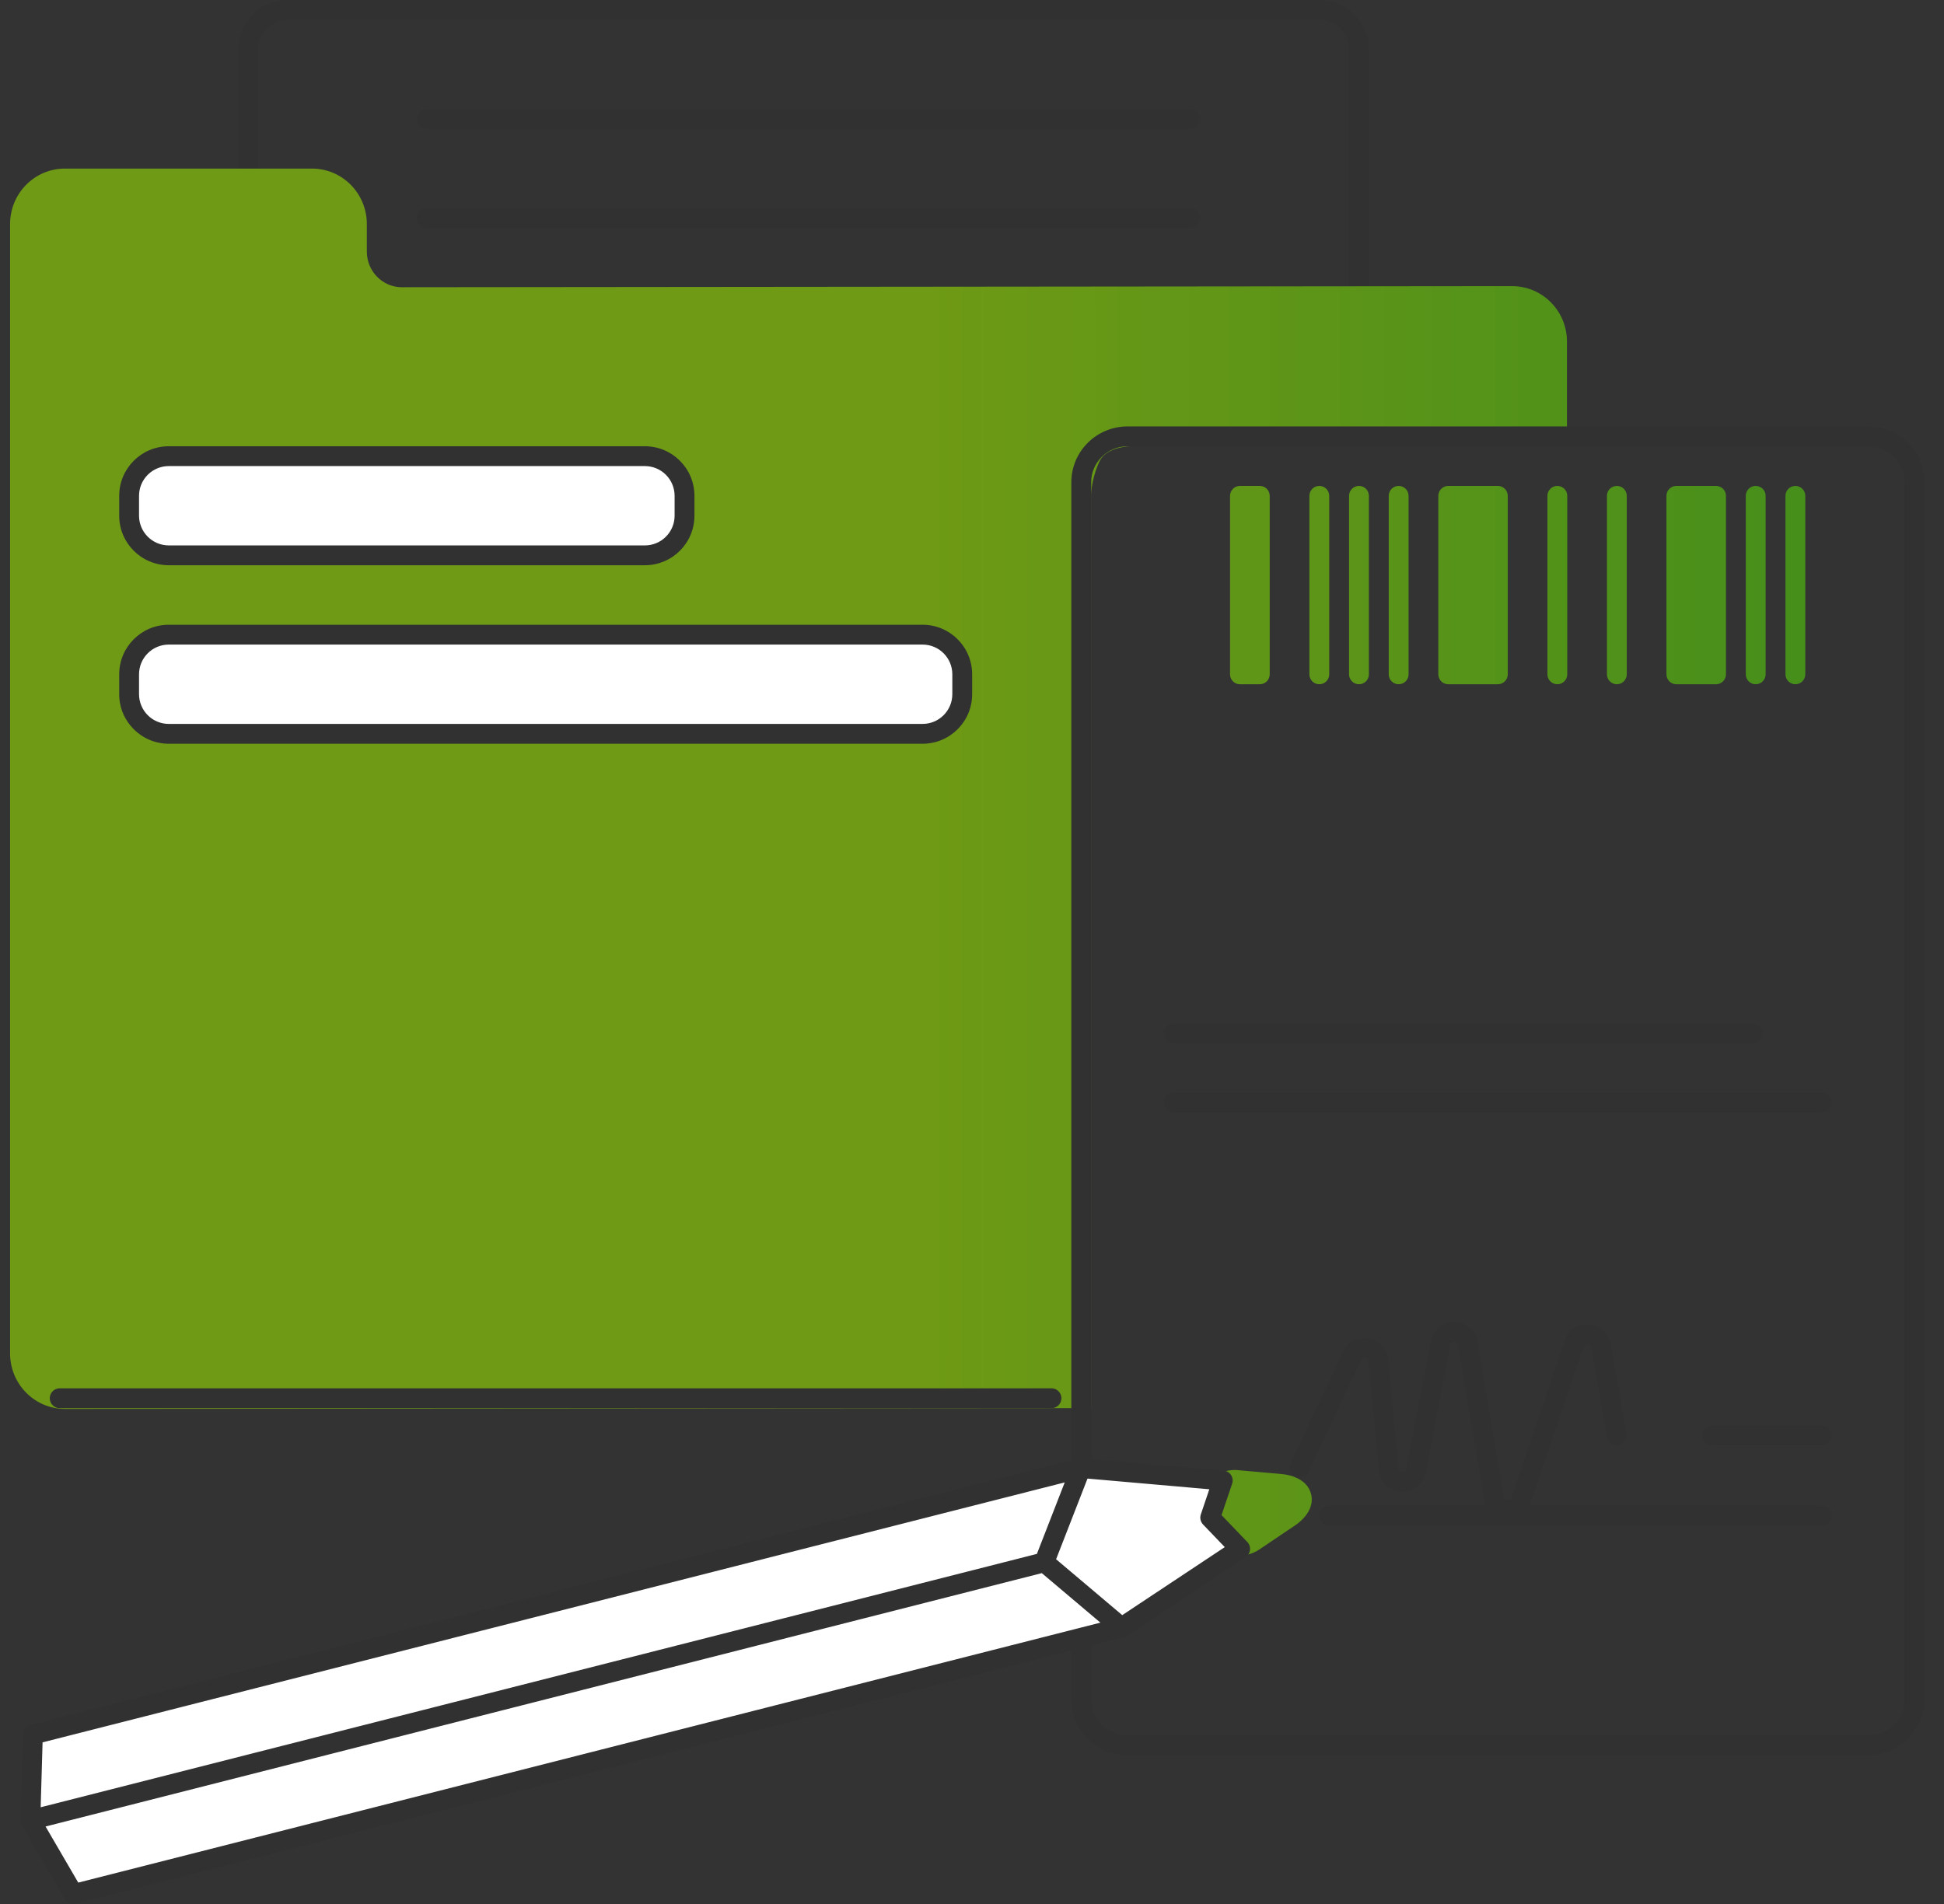
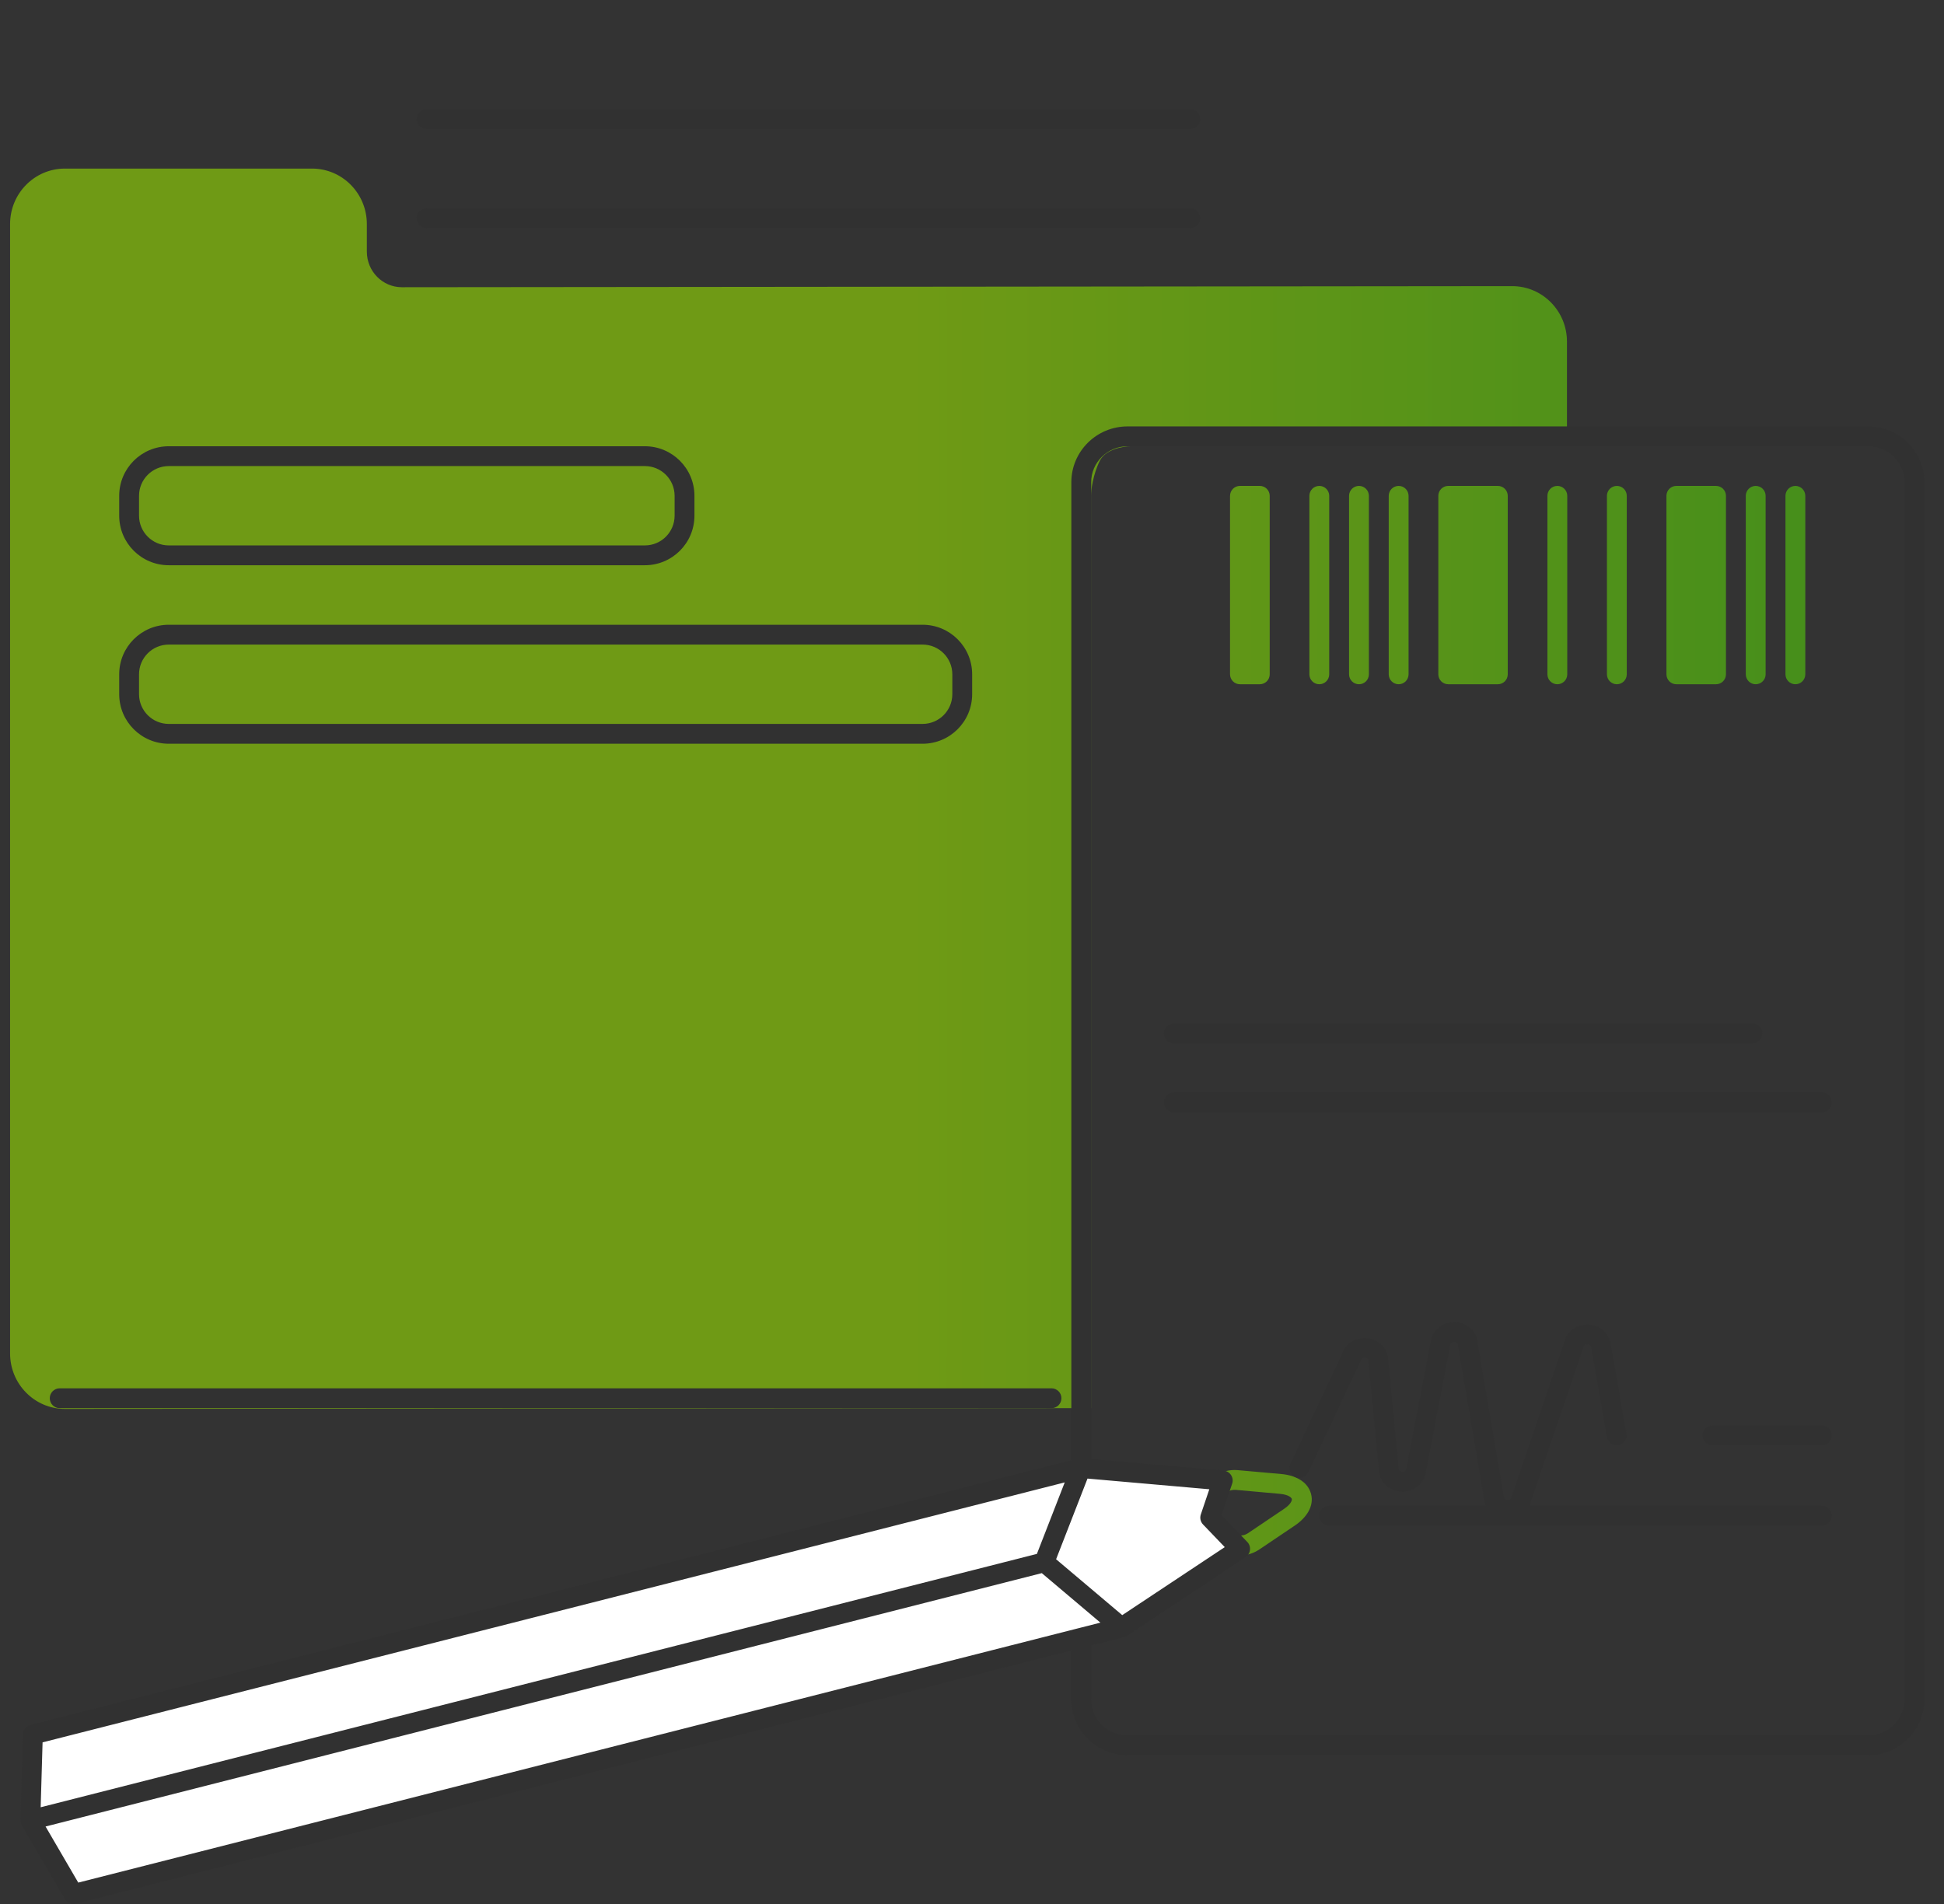
<svg xmlns="http://www.w3.org/2000/svg" width="98" height="96" viewBox="0 0 98 96" fill="none">
  <rect x="0" y="0" width="98" height="96" fill="#333333" stroke="none" />
-   <path d="M68.508 18V2.5C68.508 1.395 67.612 0.5 66.508 0.5H14.508C13.403 0.5 12.508 1.395 12.508 2.5V18" stroke="#313131" />
  <path d="M1.008 68.242V11.296C1.008 10.028 2.022 9 3.273 9H15.728C16.979 9 17.993 10.028 17.993 11.296V12.686C17.993 13.954 19.007 14.982 20.258 14.982L76.228 14.927C77.479 14.927 78.493 15.955 78.493 17.223V22H57.001C56.501 22 55.401 22.2 55.001 23C54.601 23.8 54.501 24.667 54.501 25V70.499L3.273 70.538C2.022 70.538 1.008 69.51 1.008 68.242Z" fill="url(#paint0_linear_490_15348)" />
  <path d="M62.508 34V25H63.508V34H62.508Z" fill="url(#paint1_linear_490_15348)" />
  <path d="M84.508 34V25H86.508V34H84.508Z" fill="url(#paint2_linear_490_15348)" />
  <path d="M73.008 34V25H75.508V34H73.008Z" fill="url(#paint3_linear_490_15348)" />
-   <path d="M63.206 77.71L65.001 76.5C66.007 75.822 65.76 74.928 64.558 74.82L62.349 74.623C61.762 74.571 61.217 74.933 61.029 75.5L60.79 76.217C60.638 76.674 60.599 76.488 60.928 76.837L61.58 77.527C62.007 77.98 62.691 78.057 63.206 77.71Z" fill="url(#paint4_linear_490_15348)" />
  <path d="M76.228 14.927V14.427L76.228 14.427L76.228 14.927ZM20.258 14.982V15.482L20.258 15.482L20.258 14.982ZM3.273 70.538V71.038H3.273L3.273 70.538ZM78.493 22V22.5H78.993V22H78.493ZM54.501 70.499L54.501 70.999L55.001 70.999V70.499H54.501ZM69.008 25C69.008 24.724 68.784 24.5 68.508 24.5C68.232 24.5 68.008 24.724 68.008 25H69.008ZM68.008 34C68.008 34.276 68.232 34.5 68.508 34.5C68.784 34.5 69.008 34.276 69.008 34H68.008ZM71.008 25C71.008 24.724 70.784 24.5 70.508 24.5C70.232 24.5 70.008 24.724 70.008 25H71.008ZM70.008 34C70.008 34.276 70.232 34.5 70.508 34.5C70.784 34.5 71.008 34.276 71.008 34H70.008ZM82.008 25C82.008 24.724 81.784 24.5 81.508 24.5C81.232 24.5 81.008 24.724 81.008 25H82.008ZM81.008 34C81.008 34.276 81.232 34.5 81.508 34.5C81.784 34.5 82.008 34.276 82.008 34H81.008ZM62.508 25V24.5C62.232 24.5 62.008 24.724 62.008 25H62.508ZM62.508 34H62.008C62.008 34.276 62.232 34.5 62.508 34.5V34ZM63.508 25H64.008C64.008 24.724 63.784 24.5 63.508 24.5V25ZM63.508 34V34.5C63.784 34.5 64.008 34.276 64.008 34H63.508ZM84.508 25V24.5C84.232 24.5 84.008 24.724 84.008 25H84.508ZM84.508 34H84.008C84.008 34.276 84.232 34.5 84.508 34.5V34ZM86.508 25H87.008C87.008 24.724 86.784 24.5 86.508 24.5V25ZM86.508 34V34.5C86.784 34.5 87.008 34.276 87.008 34H86.508ZM89.008 25C89.008 24.724 88.784 24.5 88.508 24.5C88.232 24.5 88.008 24.724 88.008 25H89.008ZM88.008 34C88.008 34.276 88.232 34.5 88.508 34.5C88.784 34.5 89.008 34.276 89.008 34H88.008ZM91.008 25C91.008 24.724 90.784 24.5 90.508 24.5C90.232 24.5 90.008 24.724 90.008 25H91.008ZM90.008 34C90.008 34.276 90.232 34.5 90.508 34.5C90.784 34.5 91.008 34.276 91.008 34H90.008ZM73.008 25V24.5C72.732 24.5 72.508 24.724 72.508 25H73.008ZM73.008 34H72.508C72.508 34.276 72.732 34.5 73.008 34.5V34ZM75.508 25H76.008C76.008 24.724 75.784 24.5 75.508 24.5V25ZM75.508 34V34.5C75.784 34.5 76.008 34.276 76.008 34H75.508ZM75.008 25C75.008 24.724 74.784 24.5 74.508 24.5C74.232 24.5 74.008 24.724 74.008 25H75.008ZM74.008 34C74.008 34.276 74.232 34.5 74.508 34.5C74.784 34.5 75.008 34.276 75.008 34H74.008ZM74.508 25C74.508 24.724 74.284 24.5 74.008 24.5C73.732 24.5 73.508 24.724 73.508 25H74.508ZM73.508 34C73.508 34.276 73.732 34.5 74.008 34.5C74.284 34.5 74.508 34.276 74.508 34H73.508ZM79.008 25C79.008 24.724 78.784 24.5 78.508 24.5C78.232 24.5 78.008 24.724 78.008 25H79.008ZM78.008 34C78.008 34.276 78.232 34.5 78.508 34.5C78.784 34.5 79.008 34.276 79.008 34H78.008ZM67.008 25C67.008 24.724 66.784 24.5 66.508 24.5C66.232 24.5 66.008 24.724 66.008 25H67.008ZM66.008 34C66.008 34.276 66.232 34.5 66.508 34.5C66.784 34.5 67.008 34.276 67.008 34H66.008ZM86.508 25C86.508 24.724 86.284 24.5 86.008 24.5C85.732 24.5 85.508 24.724 85.508 25H86.508ZM85.508 34C85.508 34.276 85.732 34.5 86.008 34.5C86.284 34.5 86.508 34.276 86.508 34H85.508ZM85.508 25C85.508 24.724 85.284 24.5 85.008 24.5C84.732 24.5 84.508 24.724 84.508 25H85.508ZM84.508 34C84.508 34.276 84.732 34.5 85.008 34.5C85.284 34.5 85.508 34.276 85.508 34H84.508ZM65.001 76.5L64.722 76.085L65.001 76.5ZM63.206 77.71L63.485 78.125L63.206 77.71ZM64.558 74.82L64.513 75.319L64.558 74.82ZM62.349 74.623L62.393 74.125L62.349 74.623ZM61.58 77.527L61.943 77.184L61.58 77.527ZM60.928 76.837L60.564 77.18L60.928 76.837ZM60.79 76.217L60.316 76.059L60.79 76.217ZM61.029 75.5L61.503 75.658L61.029 75.5ZM0.508 11.296V68.242H1.508V11.296H0.508ZM76.228 14.427L20.257 14.482L20.258 15.482L76.229 15.427L76.228 14.427ZM18.493 12.686V11.296H17.493V12.686H18.493ZM15.728 8.5H3.273V9.5H15.728V8.5ZM18.493 11.296C18.493 9.758 17.262 8.5 15.728 8.5V9.5C16.697 9.5 17.493 10.298 17.493 11.296H18.493ZM20.258 14.482C19.29 14.482 18.493 13.684 18.493 12.686H17.493C17.493 14.223 18.724 15.482 20.258 15.482V14.482ZM78.993 17.223C78.993 15.685 77.762 14.427 76.228 14.427V15.427C77.196 15.427 77.993 16.224 77.993 17.223H78.993ZM0.508 68.242C0.508 69.779 1.739 71.038 3.273 71.038V70.038C2.304 70.038 1.508 69.24 1.508 68.242H0.508ZM1.508 11.296C1.508 10.298 2.304 9.5 3.273 9.5V8.5C1.739 8.5 0.508 9.758 0.508 11.296H1.508ZM78.993 22V17.223H77.993V22H78.993ZM78.493 21.5H57.001V22.5H78.493V21.5ZM57.001 21.5C56.698 21.5 56.236 21.558 55.783 21.734C55.332 21.908 54.83 22.223 54.554 22.776L55.448 23.224C55.572 22.977 55.819 22.792 56.144 22.666C56.466 22.541 56.804 22.5 57.001 22.5V21.5ZM54.554 22.776C54.112 23.661 54.001 24.608 54.001 25H55.001C55.001 24.726 55.09 23.939 55.448 23.224L54.554 22.776ZM3.273 71.038L54.501 70.999L54.501 69.999L3.272 70.038L3.273 71.038ZM54.001 25V70.499H55.001V25H54.001ZM68.008 25V34H69.008V25H68.008ZM70.008 25V34H71.008V25H70.008ZM81.008 25V34H82.008V25H81.008ZM62.008 25V34H63.008V25H62.008ZM63.008 25V34H64.008V25H63.008ZM63.508 24.5H62.508V25.5H63.508V24.5ZM62.508 34.5H63.508V33.5H62.508V34.5ZM84.008 25V34H85.008V25H84.008ZM86.008 25V34H87.008V25H86.008ZM84.508 25.5H86.508V24.5H84.508V25.5ZM86.508 33.5H84.508V34.5H86.508V33.5ZM88.008 25V34H89.008V25H88.008ZM90.008 25V34H91.008V25H90.008ZM72.508 25V34H73.508V25H72.508ZM75.008 25V34H76.008V25H75.008ZM75.508 24.5H73.008V25.5H75.508V24.5ZM73.008 34.5H75.508V33.5H73.008V34.5ZM74.008 25V34H75.008V25H74.008ZM73.508 25V34H74.508V25H73.508ZM78.008 25V34H79.008V25H78.008ZM66.008 25V34H67.008V25H66.008ZM85.508 25V34H86.508V25H85.508ZM84.508 25V34H85.508V25H84.508ZM64.722 76.085L62.926 77.296L63.485 78.125L65.281 76.915L64.722 76.085ZM64.602 74.322L62.393 74.125L62.304 75.121L64.513 75.319L64.602 74.322ZM61.943 77.184L61.292 76.493L60.564 77.18L61.216 77.871L61.943 77.184ZM61.265 76.374L61.503 75.658L60.554 75.342L60.316 76.059L61.265 76.374ZM61.292 76.493C61.198 76.395 61.124 76.327 61.093 76.297C61.085 76.289 61.082 76.286 61.081 76.285C61.08 76.284 61.085 76.289 61.093 76.299C61.11 76.321 61.148 76.375 61.166 76.457C61.185 76.539 61.174 76.605 61.168 76.632C61.165 76.644 61.163 76.652 61.163 76.651C61.163 76.65 61.165 76.646 61.169 76.636C61.184 76.596 61.222 76.502 61.265 76.374L60.316 76.059C60.282 76.16 60.259 76.214 60.234 76.28C60.225 76.302 60.146 76.479 60.191 76.678C60.236 76.877 60.383 77.002 60.4 77.017C60.448 77.064 60.493 77.104 60.564 77.18L61.292 76.493ZM62.393 74.125C61.571 74.052 60.814 74.56 60.554 75.342L61.503 75.658C61.62 75.306 61.954 75.09 62.304 75.121L62.393 74.125ZM62.926 77.296C62.616 77.505 62.203 77.46 61.943 77.184L61.216 77.871C61.81 78.5 62.767 78.609 63.485 78.125L62.926 77.296ZM65.281 76.915C65.852 76.529 66.259 75.947 66.09 75.317C65.922 74.692 65.284 74.383 64.602 74.322L64.513 75.319C65.033 75.365 65.119 75.558 65.124 75.576C65.128 75.589 65.156 75.793 64.722 76.085L65.281 76.915Z" fill="url(#paint5_linear_490_15348)" />
-   <path d="M6.509 25C6.509 23.895 7.404 23 8.509 23H32.508C33.613 23 34.508 23.895 34.508 25V26C34.508 27.105 33.613 28 32.508 28H8.509C7.404 28 6.509 27.105 6.509 26V25Z" fill="white" />
-   <path d="M6.509 34C6.509 32.895 7.404 32 8.509 32H46.508C47.613 32 48.508 32.895 48.508 34V35C48.508 36.105 47.613 37 46.508 37H8.509C7.404 37 6.509 36.105 6.509 35V34Z" fill="white" />
  <path d="M56.538 82.06L3.702 95.5L1.531 91.772L1.657 87.46L54.493 74.019L61.641 74.647L61.009 76.519L62.517 78.093L56.538 82.06Z" fill="white" />
  <path d="M88.342 52.605C88.618 52.605 88.842 52.381 88.842 52.105C88.842 51.829 88.618 51.605 88.342 51.605V52.605ZM59.175 51.605C58.899 51.605 58.675 51.829 58.675 52.105C58.675 52.381 58.899 52.605 59.175 52.605V51.605ZM91.842 56.079C92.118 56.079 92.342 55.855 92.342 55.579C92.342 55.303 92.118 55.079 91.842 55.079V56.079ZM59.175 55.079C58.899 55.079 58.675 55.303 58.675 55.579C58.675 55.855 58.899 56.079 59.175 56.079V55.079ZM91.842 76.921C92.118 76.921 92.342 76.697 92.342 76.421C92.342 76.145 92.118 75.921 91.842 75.921V76.921ZM67.002 75.921C66.726 75.921 66.502 76.145 66.502 76.421C66.502 76.697 66.726 76.921 67.002 76.921V75.921ZM65.049 73.807C64.932 74.057 65.039 74.354 65.289 74.472C65.539 74.59 65.837 74.482 65.954 74.232L65.049 73.807ZM68.087 68.522L67.65 68.28C67.644 68.29 67.639 68.299 67.635 68.309L68.087 68.522ZM69.477 68.555L68.979 68.603L69.477 68.555ZM70.012 74.117L69.514 74.165V74.165L70.012 74.117ZM71.377 74.175L70.886 74.08V74.08L71.377 74.175ZM72.625 67.692L73.116 67.787L72.625 67.692ZM73.975 67.665L74.469 67.581C74.467 67.57 74.464 67.558 74.462 67.547L73.975 67.665ZM75.331 75.626L74.838 75.71C74.84 75.721 74.842 75.732 74.845 75.743L75.331 75.626ZM76.675 75.626L76.202 75.465C76.197 75.479 76.193 75.494 76.189 75.509L76.675 75.626ZM79.346 67.785L79.819 67.946C79.824 67.932 79.828 67.917 79.832 67.902L79.346 67.785ZM80.698 67.823L81.191 67.736L80.698 67.823ZM81.009 72.458C81.057 72.73 81.316 72.912 81.588 72.864C81.86 72.816 82.041 72.556 81.993 72.284L81.009 72.458ZM86.327 71.871C86.051 71.871 85.827 72.095 85.827 72.371C85.827 72.647 86.051 72.871 86.327 72.871V71.871ZM91.842 72.871C92.118 72.871 92.342 72.647 92.342 72.371C92.342 72.095 92.118 71.871 91.842 71.871V72.871ZM68.138 68.402L67.665 68.237V68.237L68.138 68.402ZM54.008 74.117C54.008 74.393 54.232 74.617 54.508 74.617C54.785 74.617 55.008 74.393 55.008 74.117H54.008ZM55.008 82.576C55.008 82.3 54.785 82.076 54.508 82.076C54.232 82.076 54.008 82.3 54.008 82.576H55.008ZM53.008 71C53.285 71 53.508 70.776 53.508 70.5C53.508 70.224 53.285 70 53.008 70V71ZM3.009 70C2.732 70 2.509 70.224 2.509 70.5C2.509 70.776 2.732 71 3.009 71L3.009 70ZM3.702 95.5L3.27 95.752C3.383 95.945 3.609 96.04 3.826 95.985L3.702 95.5ZM56.538 82.06L56.662 82.544C56.716 82.53 56.768 82.507 56.815 82.476L56.538 82.06ZM1.531 91.772L1.031 91.757C1.029 91.851 1.052 91.943 1.099 92.024L1.531 91.772ZM1.657 87.46L1.534 86.975C1.318 87.03 1.164 87.222 1.157 87.445L1.657 87.46ZM54.493 74.019L54.537 73.521C54.481 73.516 54.424 73.521 54.37 73.535L54.493 74.019ZM62.517 78.093L62.794 78.51C62.917 78.428 62.998 78.295 63.014 78.148C63.031 78.001 62.981 77.854 62.878 77.747L62.517 78.093ZM61.641 74.647L62.115 74.807C62.164 74.662 62.143 74.502 62.059 74.374C61.976 74.245 61.837 74.162 61.685 74.149L61.641 74.647ZM61.009 76.519L60.535 76.359C60.475 76.536 60.519 76.731 60.648 76.866L61.009 76.519ZM21.502 5.5C21.226 5.5 21.002 5.724 21.002 6C21.002 6.276 21.226 6.5 21.502 6.5V5.5ZM60.002 6.5C60.278 6.5 60.502 6.276 60.502 6C60.502 5.724 60.278 5.5 60.002 5.5V6.5ZM21.502 10.5C21.226 10.5 21.002 10.724 21.002 11C21.002 11.276 21.226 11.5 21.502 11.5V10.5ZM60.002 11.5C60.278 11.5 60.502 11.276 60.502 11C60.502 10.724 60.278 10.5 60.002 10.5V11.5ZM7.009 25C7.009 24.172 7.68 23.5 8.509 23.5V22.5C7.128 22.5 6.009 23.619 6.009 25H7.009ZM8.509 23.5H32.508V22.5H8.509V23.5ZM32.508 23.5C33.337 23.5 34.008 24.172 34.008 25H35.008C35.008 23.619 33.889 22.5 32.508 22.5V23.5ZM34.008 25V26H35.008V25H34.008ZM34.008 26C34.008 26.828 33.337 27.5 32.508 27.5V28.5C33.889 28.5 35.008 27.381 35.008 26H34.008ZM32.508 27.5H8.509V28.5H32.508V27.5ZM8.509 27.5C7.68 27.5 7.009 26.828 7.009 26H6.009C6.009 27.381 7.128 28.5 8.509 28.5V27.5ZM7.009 26V25H6.009V26H7.009ZM7.009 34C7.009 33.172 7.68 32.5 8.509 32.5V31.5C7.128 31.5 6.009 32.619 6.009 34H7.009ZM8.509 32.5H46.508V31.5H8.509V32.5ZM46.508 32.5C47.337 32.5 48.008 33.172 48.008 34H49.008C49.008 32.619 47.889 31.5 46.508 31.5V32.5ZM48.008 34V35H49.008V34H48.008ZM48.008 35C48.008 35.828 47.337 36.5 46.508 36.5V37.5C47.889 37.5 49.008 36.381 49.008 35H48.008ZM46.508 36.5H8.509V37.5H46.508V36.5ZM8.509 36.5C7.68 36.5 7.009 35.828 7.009 35H6.009C6.009 36.381 7.128 37.5 8.509 37.5V36.5ZM7.009 35V34H6.009V35H7.009ZM56.842 88.5H94.175V87.5H56.842V88.5ZM97.008 85.684V24.316H96.008V85.684H97.008ZM94.175 21.5H56.842V22.5H94.175V21.5ZM97.008 24.316C97.008 22.757 95.736 21.5 94.175 21.5V22.5C95.191 22.5 96.008 23.316 96.008 24.316H97.008ZM94.175 88.5C95.736 88.5 97.008 87.243 97.008 85.684H96.008C96.008 86.683 95.191 87.5 94.175 87.5V88.5ZM54.008 85.684C54.008 87.243 55.281 88.5 56.842 88.5V87.5C55.826 87.5 55.008 86.683 55.008 85.684H54.008ZM55.008 24.316C55.008 23.316 55.826 22.5 56.842 22.5V21.5C55.281 21.5 54.008 22.757 54.008 24.316H55.008ZM88.342 51.605H59.175V52.605H88.342V51.605ZM91.842 55.079H59.175V56.079H91.842V55.079ZM91.842 75.921H67.002V76.921H91.842V75.921ZM65.954 74.232L68.54 68.734L67.635 68.309L65.049 73.807L65.954 74.232ZM68.979 68.603L69.514 74.165L70.51 74.069L69.974 68.507L68.979 68.603ZM71.868 74.269L73.116 67.787L72.134 67.598L70.886 74.08L71.868 74.269ZM73.483 67.748L74.838 75.71L75.824 75.542L74.469 67.581L73.483 67.748ZM77.148 75.787L79.819 67.946L78.873 67.624L76.202 75.465L77.148 75.787ZM80.206 67.909L81.009 72.458L81.993 72.284L81.191 67.736L80.206 67.909ZM86.327 72.871H91.842V71.871H86.327V72.871ZM79.832 67.902C79.844 67.853 79.865 67.829 79.89 67.813C79.92 67.793 79.967 67.777 80.024 67.779C80.082 67.78 80.127 67.799 80.155 67.82C80.177 67.837 80.197 67.861 80.206 67.909L81.191 67.736C81.078 67.099 80.536 66.792 80.052 66.779C79.568 66.766 79.01 67.042 78.86 67.668L79.832 67.902ZM74.845 75.743C74.991 76.352 75.527 76.633 76.003 76.633C76.479 76.633 77.015 76.352 77.161 75.743L76.189 75.509C76.178 75.555 76.157 75.579 76.133 75.596C76.104 75.617 76.058 75.633 76.003 75.633C75.948 75.633 75.902 75.617 75.873 75.596C75.849 75.579 75.828 75.555 75.817 75.509L74.845 75.743ZM73.116 67.787C73.125 67.739 73.145 67.715 73.168 67.698C73.196 67.677 73.242 67.659 73.299 67.658C73.355 67.657 73.402 67.673 73.432 67.693C73.457 67.71 73.478 67.734 73.489 67.781L74.462 67.547C74.312 66.926 73.76 66.648 73.278 66.658C72.796 66.668 72.255 66.969 72.134 67.598L73.116 67.787ZM69.514 74.165C69.58 74.849 70.147 75.187 70.647 75.208C71.147 75.229 71.738 74.941 71.868 74.269L70.886 74.08C70.875 74.135 70.853 74.158 70.83 74.174C70.8 74.195 70.75 74.212 70.689 74.209C70.627 74.206 70.58 74.185 70.554 74.163C70.534 74.147 70.515 74.124 70.51 74.069L69.514 74.165ZM68.61 68.566C68.624 68.526 68.645 68.504 68.673 68.489C68.707 68.47 68.758 68.458 68.815 68.464C68.872 68.47 68.914 68.491 68.938 68.512C68.956 68.528 68.974 68.552 68.979 68.603L69.974 68.507C69.912 67.862 69.397 67.518 68.917 67.469C68.445 67.421 67.872 67.643 67.665 68.237L68.61 68.566ZM54.008 24.316V74.117H55.008V24.316H54.008ZM54.008 82.576V85.684H55.008V82.576H54.008ZM68.525 68.763C68.569 68.685 68.595 68.608 68.61 68.566L67.665 68.237C67.659 68.256 67.655 68.267 67.651 68.275C67.648 68.282 67.648 68.283 67.65 68.28L68.525 68.763ZM53.008 70L3.009 70L3.009 71L53.008 71V70ZM3.826 95.985L56.662 82.544L56.415 81.575L3.579 95.015L3.826 95.985ZM1.099 92.024L3.27 95.752L4.135 95.248L1.963 91.52L1.099 92.024ZM1.78 87.944L54.616 74.504L54.37 73.535L1.534 86.975L1.78 87.944ZM2.031 91.787L2.157 87.474L1.157 87.445L1.031 91.757L2.031 91.787ZM1.655 92.257L52.767 79.255L52.521 78.285L1.408 91.287L1.655 92.257ZM56.861 81.678L52.967 78.388L52.322 79.152L56.216 82.442L56.861 81.678ZM54.027 73.838L52.178 78.589L53.11 78.951L54.959 74.201L54.027 73.838ZM62.241 77.676L56.262 81.643L56.815 82.476L62.794 78.51L62.241 77.676ZM61.685 74.149L54.537 73.521L54.449 74.518L61.597 75.145L61.685 74.149ZM62.878 77.747L61.37 76.173L60.648 76.866L62.157 78.439L62.878 77.747ZM61.482 76.68L62.115 74.807L61.167 74.487L60.535 76.359L61.482 76.68ZM21.502 6.5H60.002V5.5H21.502V6.5ZM21.502 11.5H60.002V10.5H21.502V11.5Z" fill="#313131" />
  <defs>
    <linearGradient id="paint0_linear_490_15348" x1="90.508" y1="43.611" x2="0.509" y2="43.611" gradientUnits="userSpaceOnUse">
      <stop stop-color="#478F1B" />
      <stop offset="0.498" stop-color="#6F9A15" />
      <stop offset="1" stop-color="#6F9A15" />
    </linearGradient>
    <linearGradient id="paint1_linear_490_15348" x1="90.508" y1="43.611" x2="0.509" y2="43.611" gradientUnits="userSpaceOnUse">
      <stop stop-color="#478F1B" />
      <stop offset="0.498" stop-color="#6F9A15" />
      <stop offset="1" stop-color="#6F9A15" />
    </linearGradient>
    <linearGradient id="paint2_linear_490_15348" x1="90.508" y1="43.611" x2="0.509" y2="43.611" gradientUnits="userSpaceOnUse">
      <stop stop-color="#478F1B" />
      <stop offset="0.498" stop-color="#6F9A15" />
      <stop offset="1" stop-color="#6F9A15" />
    </linearGradient>
    <linearGradient id="paint3_linear_490_15348" x1="90.508" y1="43.611" x2="0.509" y2="43.611" gradientUnits="userSpaceOnUse">
      <stop stop-color="#478F1B" />
      <stop offset="0.498" stop-color="#6F9A15" />
      <stop offset="1" stop-color="#6F9A15" />
    </linearGradient>
    <linearGradient id="paint4_linear_490_15348" x1="90.508" y1="43.611" x2="0.509" y2="43.611" gradientUnits="userSpaceOnUse">
      <stop stop-color="#478F1B" />
      <stop offset="0.498" stop-color="#6F9A15" />
      <stop offset="1" stop-color="#6F9A15" />
    </linearGradient>
    <linearGradient id="paint5_linear_490_15348" x1="90.508" y1="43.611" x2="0.509" y2="43.611" gradientUnits="userSpaceOnUse">
      <stop stop-color="#478F1B" />
      <stop offset="0.498" stop-color="#6F9A15" />
      <stop offset="1" stop-color="#6F9A15" />
    </linearGradient>
  </defs>
</svg>